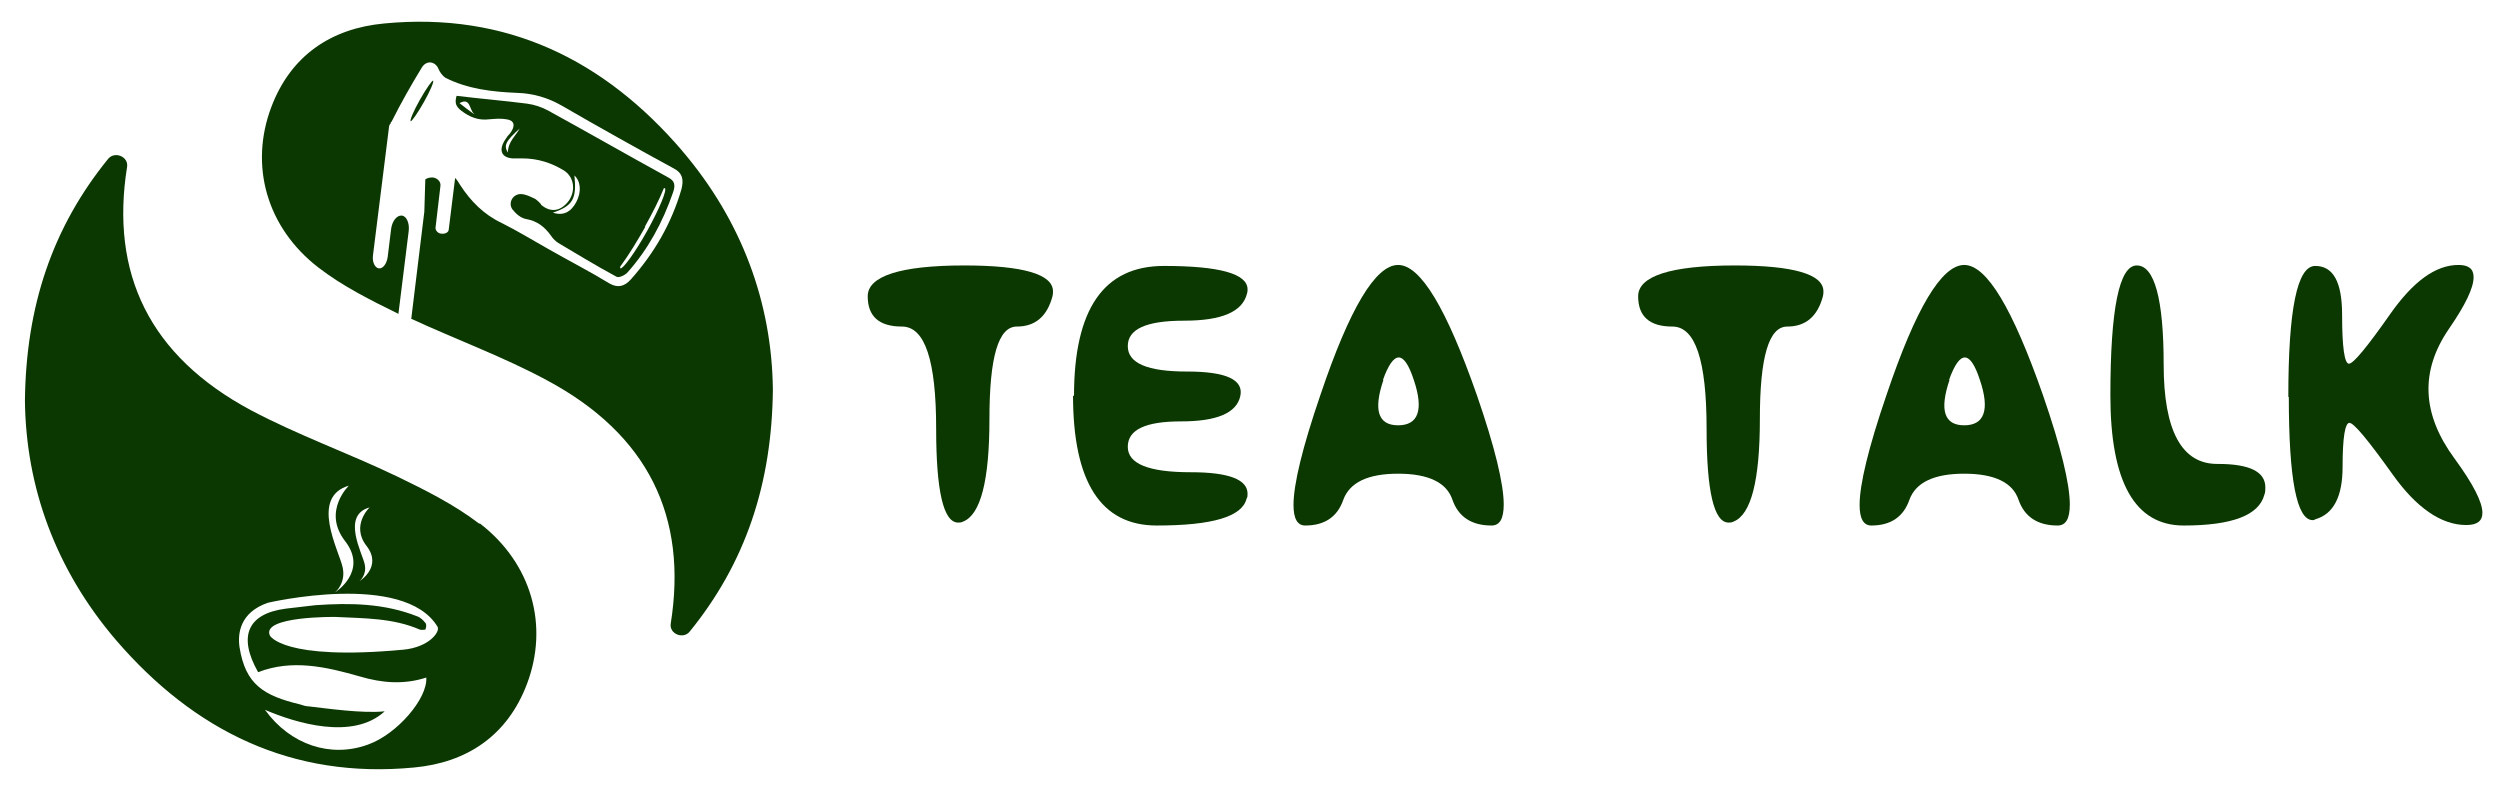
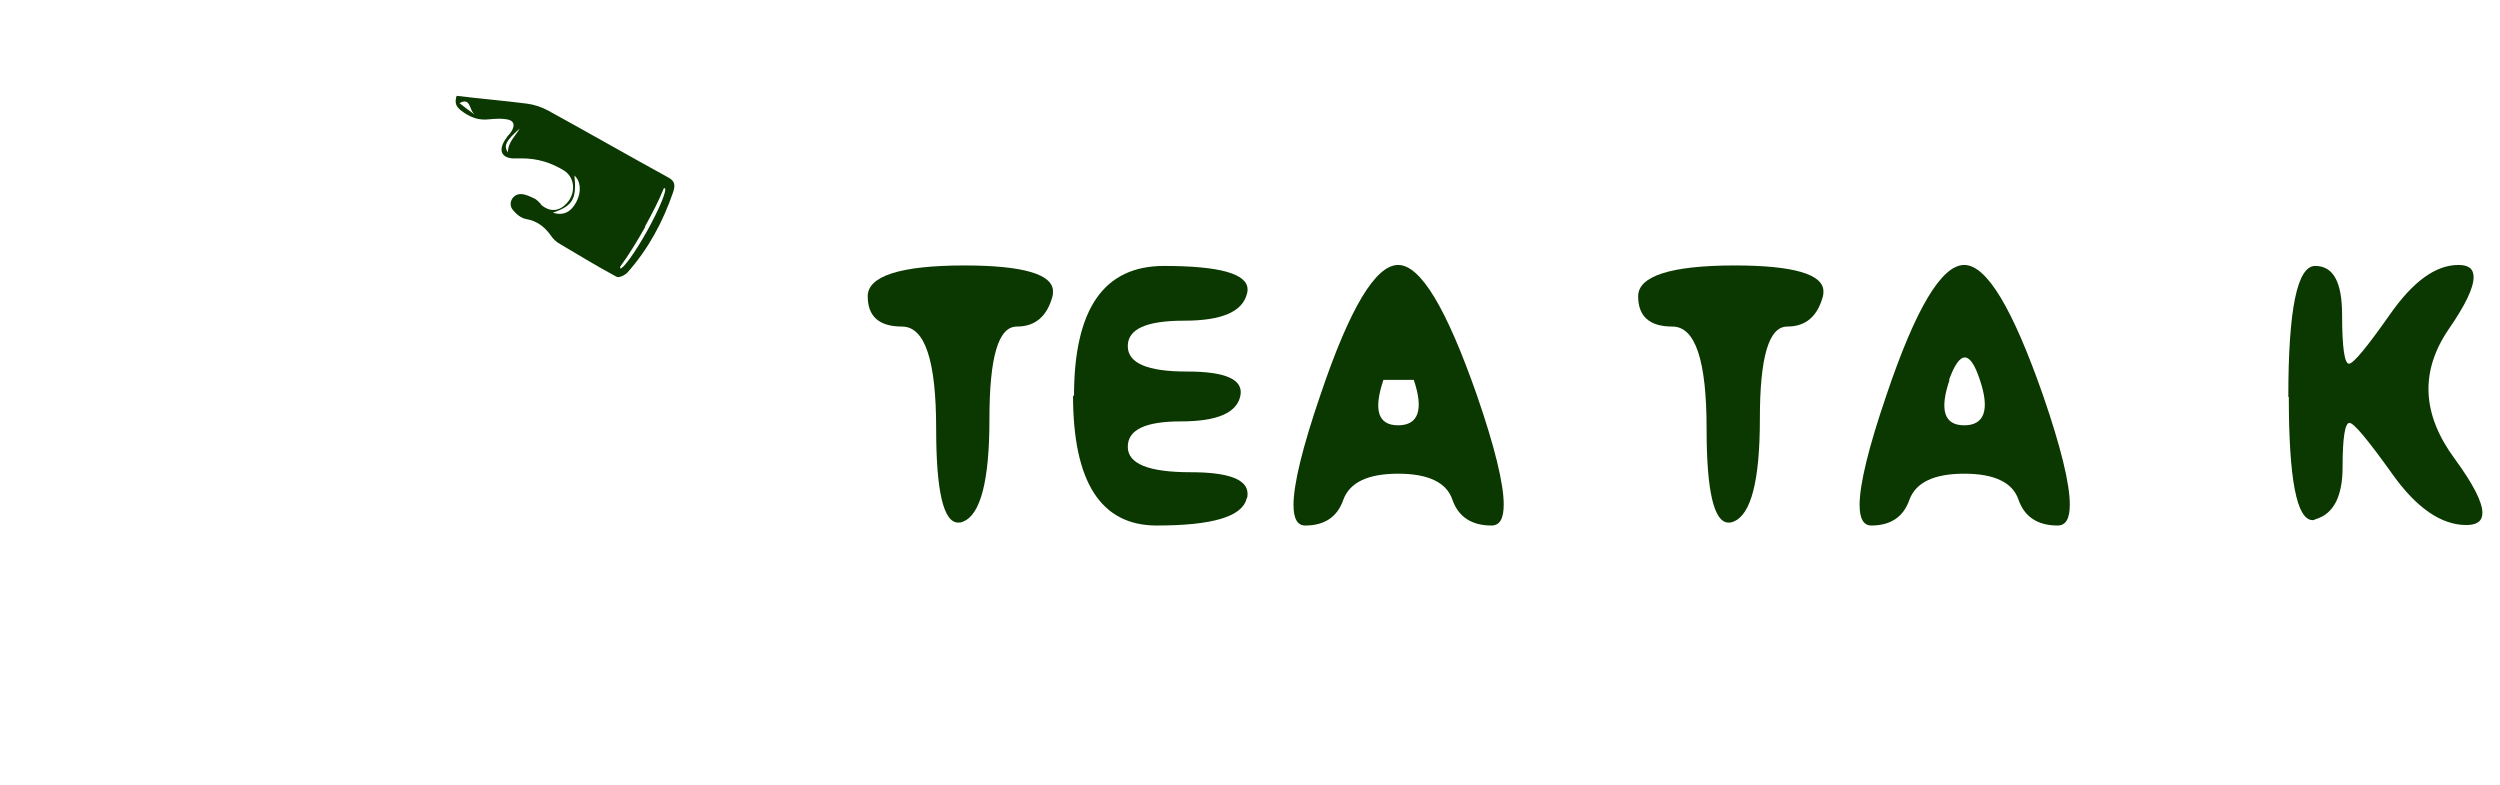
<svg xmlns="http://www.w3.org/2000/svg" id="Capa_1" viewBox="0 0 51.14 16.05">
  <defs>
    <style>
      .cls-1 {
        fill: #0a3800;
      }
    </style>
  </defs>
  <path class="cls-1" d="M19.72,5.43c1.21,0,1.82.18,1.82.53,0,.03,0,.06-.01.1-.11.41-.35.62-.73.62s-.56.63-.56,1.89-.18,1.96-.54,2.1c-.04.02-.07.02-.1.02-.3,0-.45-.64-.45-1.92,0-1.4-.23-2.09-.7-2.09s-.7-.21-.7-.62.66-.63,1.98-.63" />
  <path class="cls-1" d="M21.97,8.1c0-1.78.61-2.66,1.84-2.66,1.14,0,1.71.16,1.71.48,0,.03,0,.05-.01.08-.09.38-.52.56-1.29.56s-1.15.17-1.15.52.4.52,1.21.52,1.17.17,1.09.51c-.08.34-.48.51-1.21.51s-1.09.17-1.09.52.43.52,1.29.52c.78,0,1.16.15,1.16.44,0,.04,0,.07-.02.1-.09.37-.7.55-1.84.55s-1.71-.89-1.71-2.66" />
-   <path class="cls-1" d="M27.01,8.08c.6-1.78,1.13-2.66,1.59-2.66s.99.89,1.61,2.66c.37,1.07.55,1.82.55,2.24,0,.29-.08.43-.25.43-.41,0-.68-.18-.8-.53-.12-.35-.49-.53-1.11-.53s-.99.18-1.12.53c-.12.35-.38.53-.78.53-.16,0-.24-.14-.24-.42,0-.42.18-1.17.55-2.25M28.3,7.77c-.21.62-.11.93.3.93s.53-.31.32-.93c-.2-.61-.41-.61-.63,0" />
+   <path class="cls-1" d="M27.01,8.08c.6-1.78,1.13-2.66,1.59-2.66s.99.89,1.61,2.66c.37,1.07.55,1.82.55,2.24,0,.29-.08.43-.25.43-.41,0-.68-.18-.8-.53-.12-.35-.49-.53-1.11-.53s-.99.18-1.12.53c-.12.35-.38.53-.78.53-.16,0-.24-.14-.24-.42,0-.42.18-1.17.55-2.25M28.3,7.77c-.21.62-.11.93.3.93s.53-.31.32-.93" />
  <path class="cls-1" d="M35.48,5.43c1.21,0,1.82.18,1.82.53,0,.03,0,.06-.01.1-.11.41-.35.62-.73.62s-.56.63-.56,1.89-.18,1.96-.54,2.1c-.04.02-.07.02-.1.02-.3,0-.45-.64-.45-1.92,0-1.4-.23-2.09-.7-2.09s-.7-.21-.7-.62.66-.63,1.98-.63" />
  <path class="cls-1" d="M38.59,8.08c.6-1.78,1.13-2.66,1.59-2.66s.99.89,1.61,2.66c.37,1.07.55,1.82.55,2.24,0,.29-.08.43-.25.43-.41,0-.68-.18-.8-.53-.12-.35-.49-.53-1.11-.53s-.99.18-1.12.53c-.12.35-.38.53-.78.53-.16,0-.24-.14-.24-.42,0-.42.18-1.17.55-2.25M39.88,7.77c-.21.62-.11.93.3.93s.53-.31.32-.93c-.2-.61-.41-.61-.63,0" />
-   <path class="cls-1" d="M43.17,8.09c0-1.77.18-2.66.54-2.66s.55.68.55,2.03.37,2.04,1.11,2.03c.65,0,.97.16.97.48,0,.05,0,.1-.02.15-.11.42-.66.63-1.65.63h0c-1,0-1.5-.89-1.5-2.66" />
  <path class="cls-1" d="M46.81,8.12c0-1.79.18-2.68.55-2.68s.55.33.55,1,.05,1,.14,1,.37-.34.84-1.01c.47-.67.93-1.01,1.4-1.01.21,0,.31.08.31.25,0,.22-.17.57-.5,1.05-.6.87-.56,1.75.11,2.66.38.52.57.89.57,1.11,0,.17-.11.25-.33.25-.51,0-1.02-.35-1.51-1.04-.5-.7-.79-1.05-.88-1.05s-.14.3-.14.9-.18.96-.55,1.07c-.02.01-.04.02-.06.02-.33,0-.49-.84-.49-2.52" />
-   <path class="cls-1" d="M9.8,10.71c-.51-.39-1.11-.69-1.69-.97-.98-.47-2.02-.84-2.98-1.35-2.07-1.11-2.88-2.79-2.53-4.98,0,0,0,0,0,0,.03-.2-.24-.32-.38-.17,0,0,0,0,0,0-1.15,1.41-1.69,3.03-1.71,4.96.02,1.77.63,3.45,1.86,4.89,1.6,1.86,3.6,2.85,6.1,2.61,1.08-.1,1.91-.65,2.31-1.71.45-1.19.1-2.46-.96-3.28M7.56,10.38s-.39.37-.06.79c.33.43-.15.72-.15.72,0,0,.16-.12.11-.35-.05-.23-.48-1,.1-1.16M7.15,9.92s-.57.53-.09,1.15c.48.62-.21,1.05-.21,1.05,0,0,.23-.18.16-.51-.07-.34-.69-1.45.14-1.68M8.25,13.29c-2.47.23-2.73-.29-2.73-.29-.18-.4,1.34-.38,1.34-.38.59.03,1.18.02,1.73.26.03.01.11,0,.11,0,.02-.04.03-.11,0-.14-.04-.05-.1-.11-.16-.13-.68-.27-1.38-.28-2.09-.23l-.6.07c-.78.1-.99.56-.57,1.3.7-.27,1.39-.11,2.09.09.44.13.89.17,1.35.02.03.43-.6,1.16-1.19,1.37-.76.28-1.59.01-2.11-.71.63.27,1.8.63,2.45.03-.44.05-1.2-.06-1.55-.1-.06,0-.12-.02-.18-.04-.75-.18-1.12-.41-1.24-1.17-.04-.27,0-.71.58-.91,0,0,2.78-.65,3.47.49.06.1-.17.42-.7.47" />
-   <path class="cls-1" d="M13.96,3.09C12.36,1.22,10.36.24,7.86.48c-1.08.1-1.91.65-2.31,1.71-.45,1.19-.1,2.46.96,3.28.49.38,1.07.67,1.64.95l.21-1.69c.02-.16-.04-.31-.14-.32-.1-.01-.2.11-.22.28l-.07.57c-.02.14-.1.24-.18.23-.08-.01-.14-.13-.12-.27l.33-2.64s.01-.04.03-.05c0-.01,0-.03.02-.04.19-.38.4-.75.62-1.11.1-.16.28-.12.34.03.03.07.08.14.14.18.45.23.96.29,1.47.31.33.01.63.1.91.26.76.44,1.53.87,2.3,1.29.17.09.2.22.15.42-.2.69-.55,1.3-1.03,1.84-.14.16-.28.18-.44.09-.41-.25-.84-.47-1.26-.71,0,0,0,0,0,0-.32-.18-.63-.37-.95-.53-.36-.17-.63-.44-.85-.78-.03-.05-.06-.1-.1-.14h0s-.13,1.05-.13,1.05c0,.06-.07.1-.15.09-.07,0-.13-.07-.12-.13l.1-.85c.01-.08-.06-.16-.16-.17-.06,0-.11.01-.15.04l-.02.66-.26,2.13s0,.04-.01.06c.93.43,1.89.78,2.78,1.26,2.07,1.11,2.88,2.79,2.53,4.98,0,0,0,0,0,0-.03.2.24.32.38.17,0,0,0,0,0,0,1.15-1.41,1.69-3.03,1.71-4.96-.02-1.77-.63-3.45-1.86-4.89" />
-   <path class="cls-1" d="M8.67,2.09c.13-.23.21-.42.19-.44-.02-.01-.14.16-.27.39-.13.23-.21.42-.19.44.02.01.14-.16.27-.39" />
  <path class="cls-1" d="M11.06,4.17s-.08-.09-.13-.11c-.09-.04-.18-.09-.28-.09-.16,0-.26.18-.17.31.07.09.17.18.28.2.23.04.38.16.51.34.04.06.09.11.15.15.39.23.78.47,1.19.69.05.03.17-.03.22-.08.43-.48.73-1.04.94-1.65.05-.15.03-.23-.1-.3-.82-.45-1.64-.92-2.46-1.37-.13-.07-.28-.12-.43-.14-.47-.06-.95-.1-1.44-.16-.04.14-.02.21.09.3.17.13.35.21.58.18.12-.01.24-.02.35,0,.16.02.19.13.08.28-.02.03-.06.06-.08.1-.17.23-.12.4.12.42.07,0,.13,0,.2,0,.32,0,.6.09.86.25.2.13.24.4.1.61-.16.22-.37.26-.57.09M13.19,4.64c.15-.27.29-.54.39-.79.01,0,.02,0,.02,0,.05.03-.11.42-.36.87-.25.45-.5.79-.55.77,0,0-.01-.02,0-.04.17-.23.34-.51.51-.81M9.7,2.33s0,0-.01,0c0,0,0,0,0,0-.1-.07-.2-.15-.29-.22.23-.13.2.15.3.22,0,0,0,0,.01,0,0,0,.01,0,.02,0,0,0-.01,0-.02,0M10.39,3.12c-.09-.14-.05-.23.24-.49-.08.15-.24.27-.24.49M11.74,3.58c.14.12.16.34.05.55-.11.21-.27.29-.48.22.41-.14.49-.28.44-.77" />
</svg>